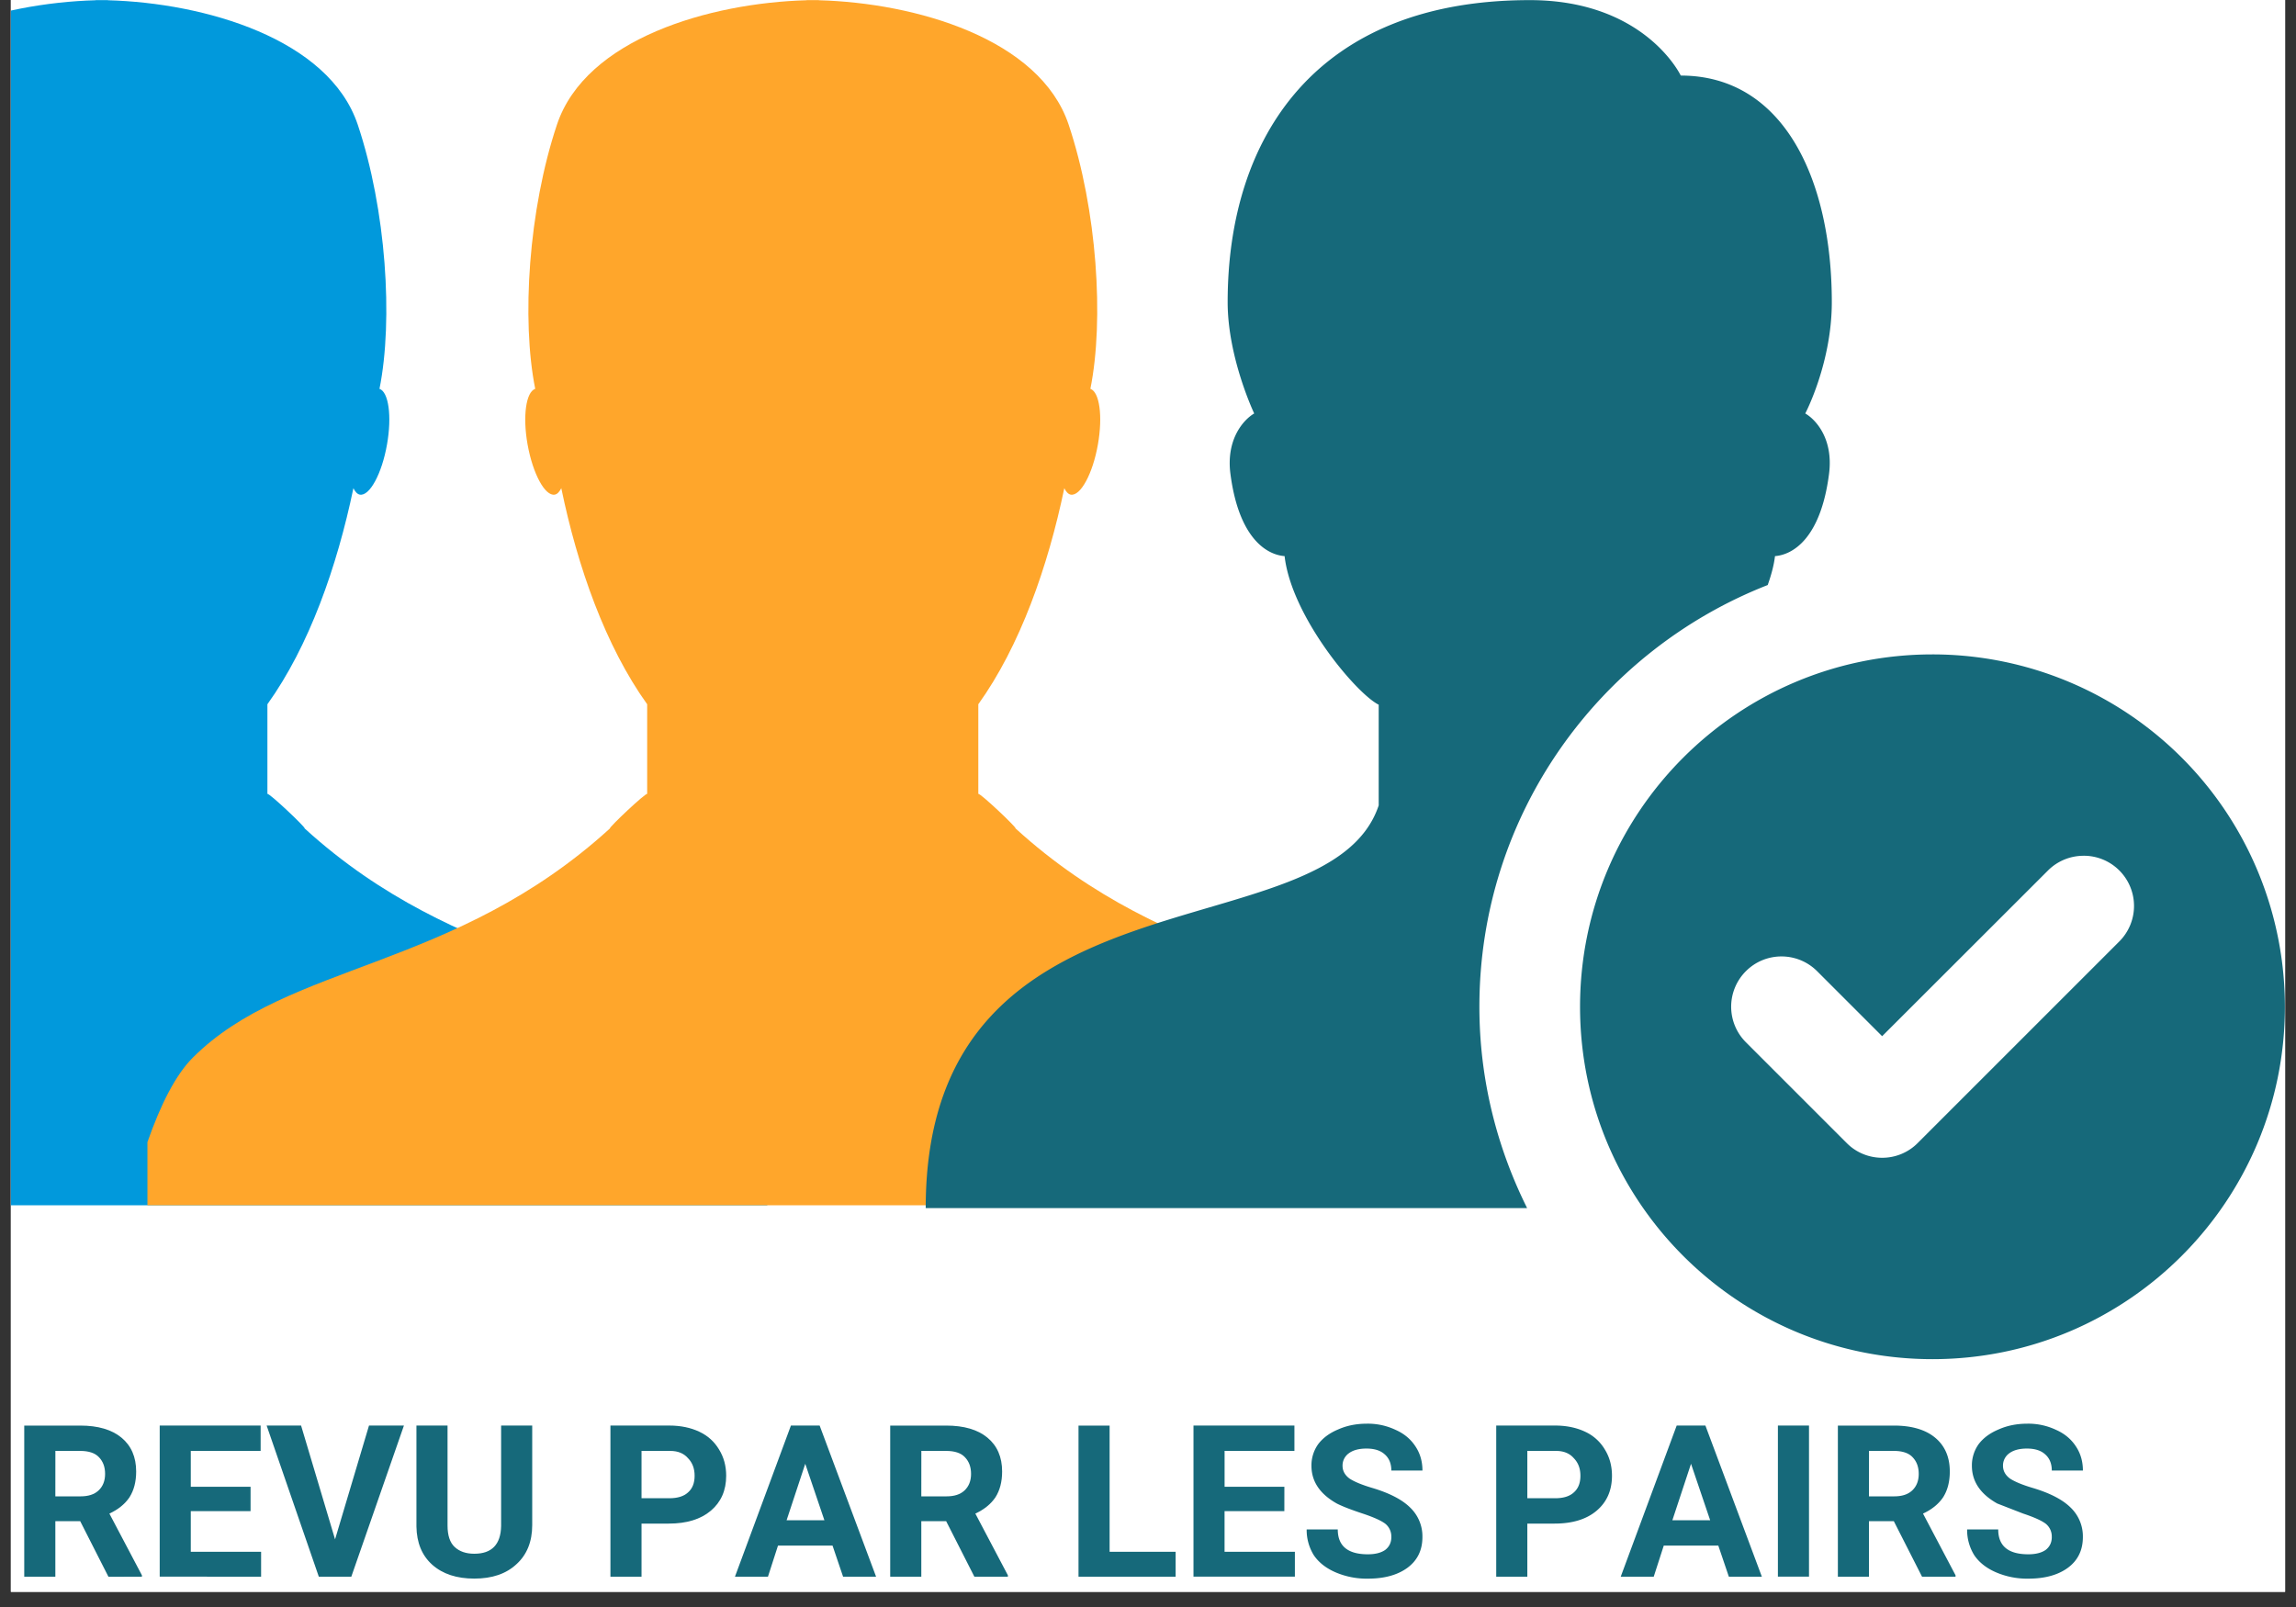
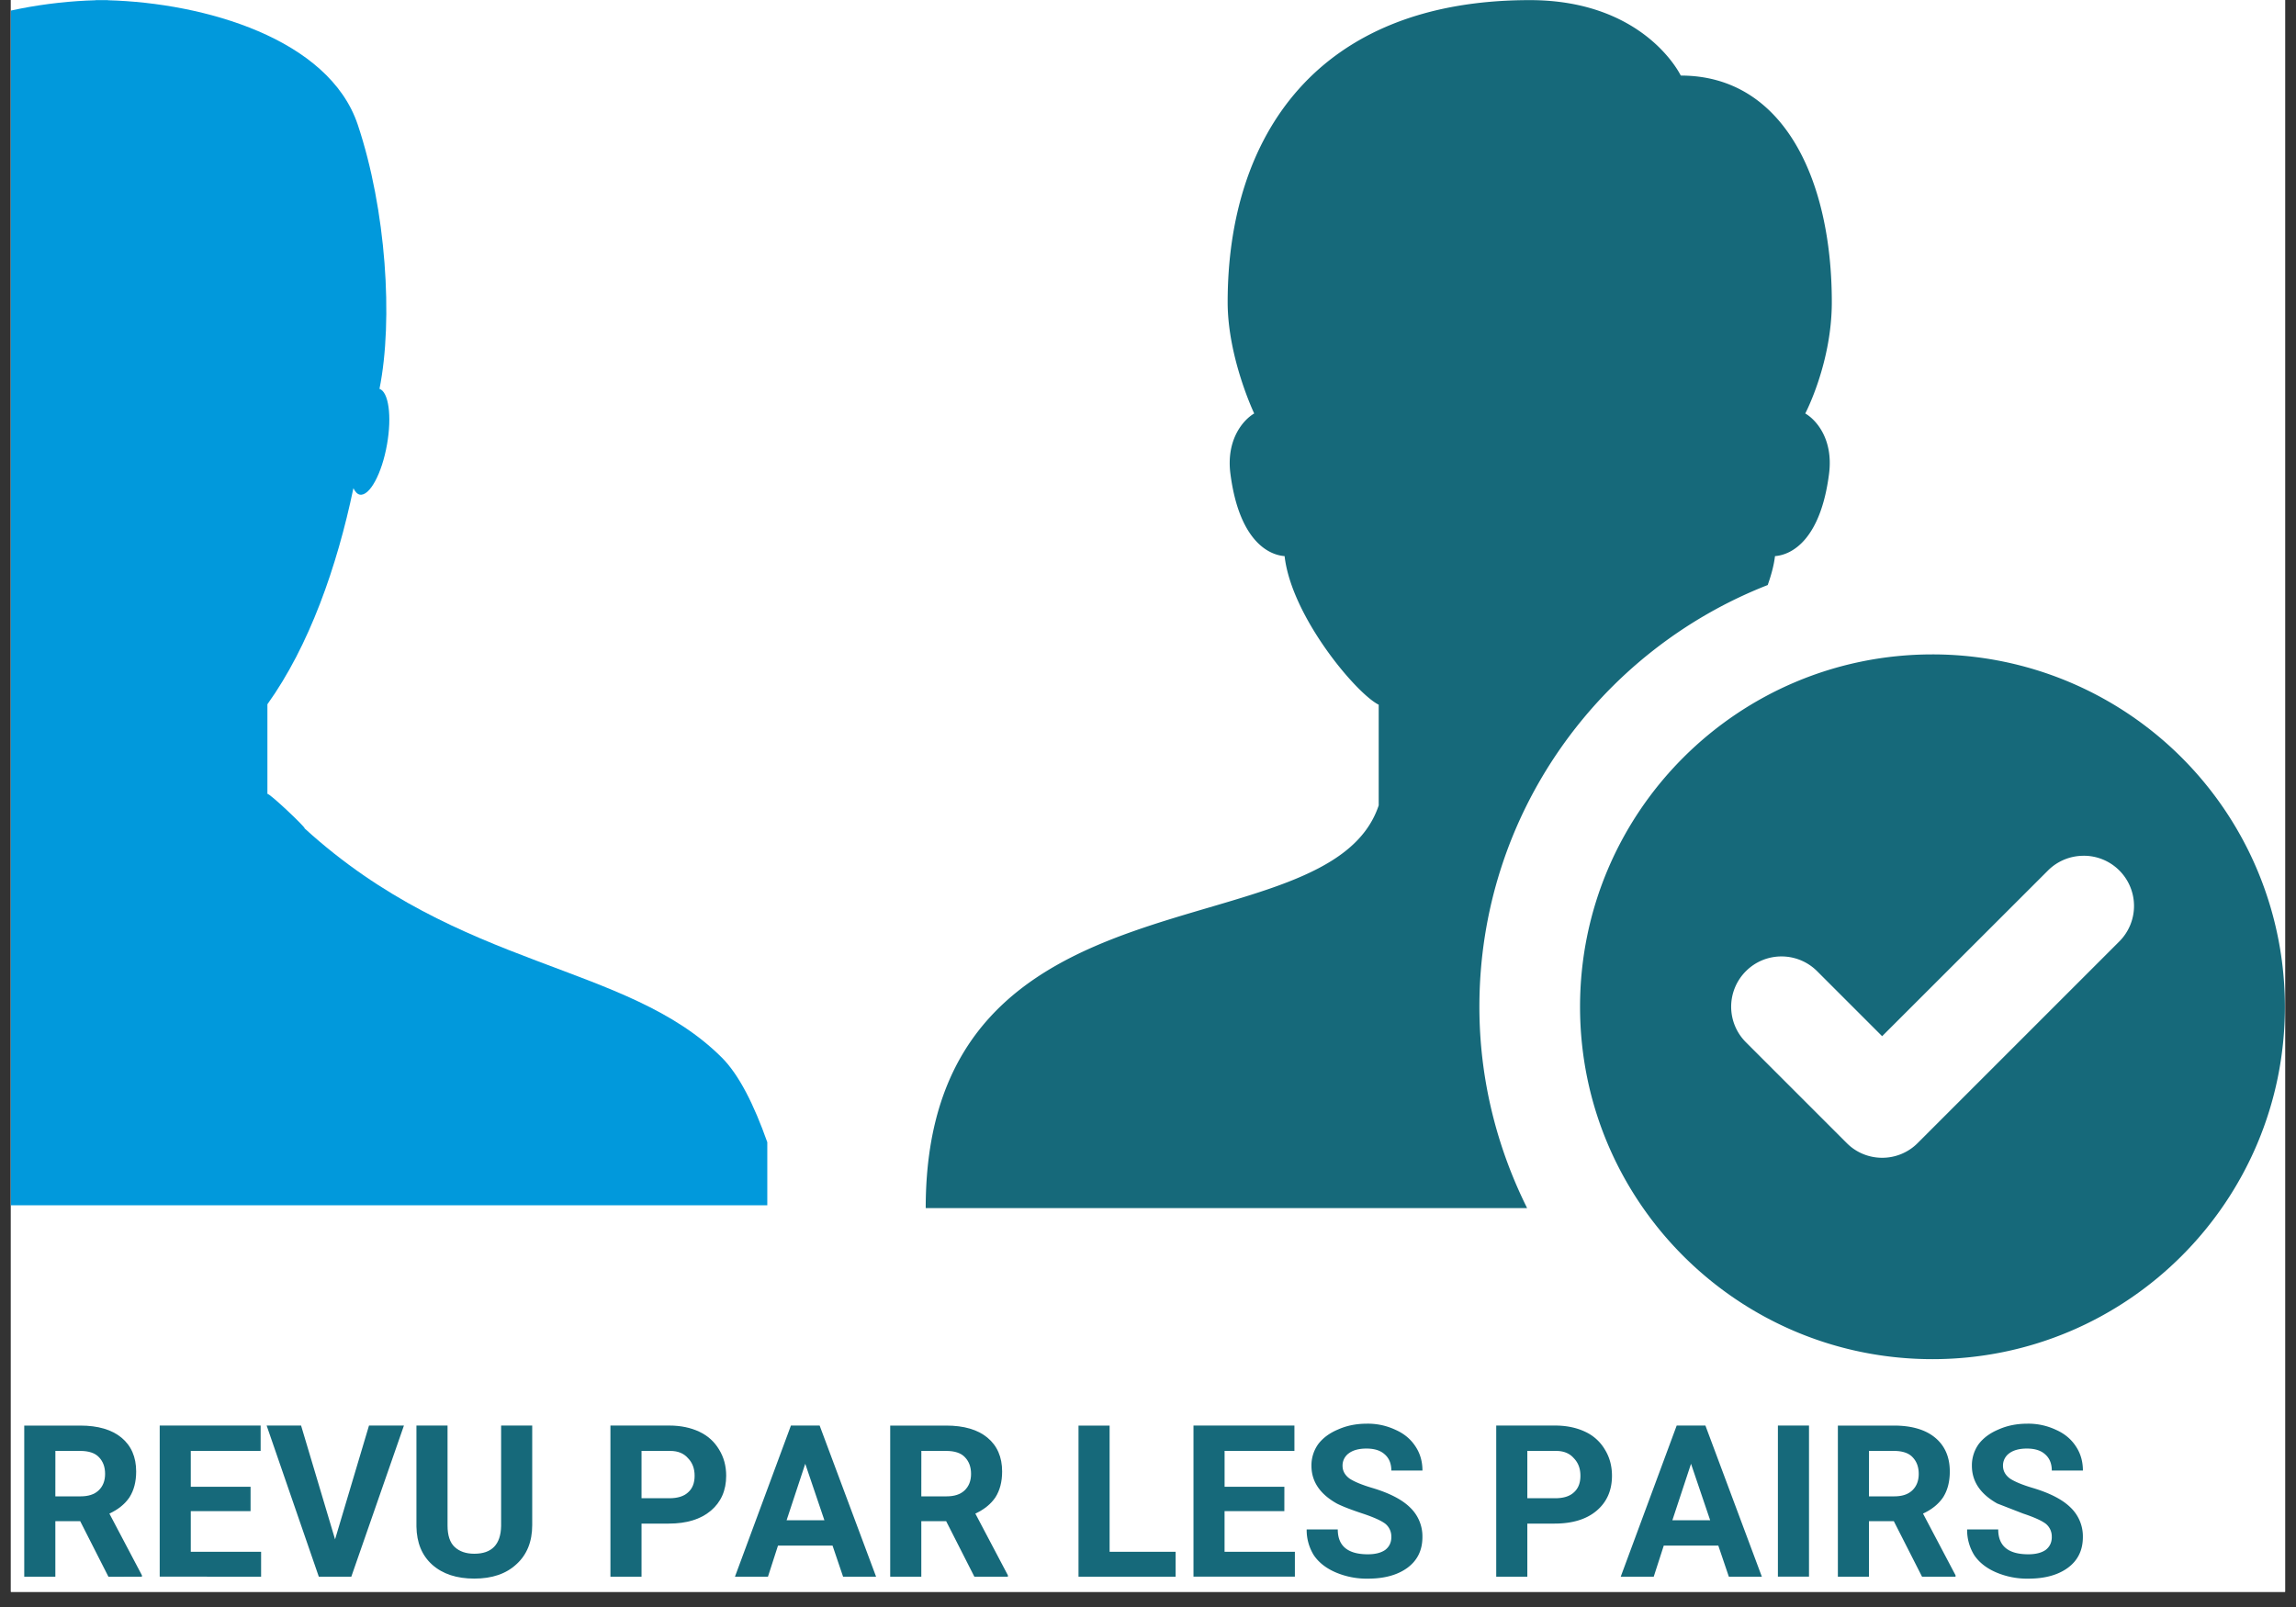
<svg xmlns="http://www.w3.org/2000/svg" xmlns:xlink="http://www.w3.org/1999/xlink" width="100" zoomAndPan="magnify" viewBox="0 0 75 52.5" height="70" preserveAspectRatio="xMidYMid meet">
  <rect x="0" y="0" width="75" height="52.5" fill="#333333" stroke="none" />
  <style>.B{clip-rule:nonzero}</style>
  <defs>
    <clipPath id="A">
      <path d="M.355 0h74.289v52.004H.355zm0 0" class="B" />
    </clipPath>
    <clipPath id="B">
-       <path d="M.355 0h25.066v39.375H.355zm0 0" class="B" />
+       <path d="M.355 0h25.066v39.375H.355m0 0" class="B" />
    </clipPath>
    <clipPath id="C">
-       <path d="M4.813 0h43.832v39.375H4.813zm0 0" class="B" />
-     </clipPath>
+       </clipPath>
    <clipPath id="D">
      <path d="M30.238 0h44.406v44.574H30.238zm0 0" class="B" />
    </clipPath>
    <clipPath id="E">
      <path d="M.355 46H69v6H.355zm0 0" class="B" />
    </clipPath>
    <path id="F" d="M20.956 49.775v1.734h-1.016v-4.937h1.922c.375 0 .703.07.984.203s.492.328.641.578c.156.25.234.539.234.859 0 .48-.168.859-.5 1.141s-.793.422-1.375.422zm0-.828h.906c.27 0 .473-.062.609-.187.145-.125.219-.305.219-.547s-.074-.43-.219-.578c-.137-.156-.328-.234-.578-.234h-.937zm0 0" />
    <path id="G" d="M27.195 50.493h-1.781l-.328 1.016h-1.078l1.828-4.937h.938l1.844 4.938h-1.078zm-1.5-.828h1.234l-.625-1.844zm0 0" />
    <path id="H" d="M30.907 49.697h-.812v1.813h-1.016v-4.937h1.828c.582 0 1.031.133 1.344.391.32.262.484.633.484 1.109 0 .336-.074.617-.219.844-.148.219-.367.398-.656.531l1.063 2.016v.047h-1.094zm-.812-.812h.828c.25 0 .441-.062.578-.187.145-.133.219-.316.219-.547s-.07-.41-.203-.547c-.125-.133-.328-.203-.609-.203h-.812zm0 0" />
    <path id="I" d="M45.448 50.212a.53.53 0 0 0-.203-.437c-.137-.102-.383-.211-.734-.328s-.637-.223-.844-.328c-.555-.312-.828-.723-.828-1.234a1.19 1.19 0 0 1 .219-.703c.156-.207.375-.367.656-.484.281-.125.594-.187.938-.187a2.12 2.12 0 0 1 .938.203c.281.125.492.305.641.531.156.23.234.496.234.797h-1.016c0-.227-.074-.406-.219-.531-.137-.125-.336-.187-.594-.187-.25 0-.445.055-.578.156a.49.49 0 0 0-.203.406c0 .168.078.309.234.422.164.105.406.203.719.297.57.168.988.383 1.25.641a1.3 1.3 0 0 1 .406.969c0 .43-.164.762-.484 1s-.758.359-1.297.359a2.58 2.58 0 0 1-1.047-.203c-.312-.133-.555-.32-.719-.562a1.56 1.56 0 0 1-.234-.844h1.016c0 .543.328.813.984.813.238 0 .426-.047.563-.141.133-.102.203-.242.203-.422zm0 0" />
  </defs>
  <g clip-path="url(#A)" fill="#fff">
    <path d="M.355 0h74.289v52.004H.355zm0 0" />
    <path d="M.355 0h74.289v52.004H.355zm0 0" />
  </g>
  <g clip-path="url(#B)">
    <path fill="#0199dc" d="M25.063 37.313c-.434-1.227-.922-2.199-1.48-2.758-3.117-3.121-8.539-2.848-13.629-7.488.031-.039-1.172-1.176-1.219-1.129v-2.93c1.363-1.902 2.273-4.488 2.809-7.059.055.113.125.195.211.211.316.055.719-.68.887-1.641.164-.926.051-1.715-.246-1.816.453-2.254.219-5.855-.711-8.633C10.742 1.262 6.68.094 3.523.008V.004h-.027-.148-.023-.172-.027v.004C-.031.094-4.094 1.262-5.031 4.07c-.93 2.777-1.164 6.379-.711 8.633-.301.102-.414.891-.25 1.816.172.961.566 1.695.887 1.641.086-.016.156-.098.211-.211.535 2.57 1.445 5.156 2.809 7.059v2.93c-.047-.047-1.25 1.09-1.219 1.129-5.09 4.641-10.508 4.367-13.625 7.488-.562.559-1.051 1.531-1.48 2.758V39.5h43.473v-2.187" />
  </g>
  <g clip-path="url(#C)">
    <path fill="#ffa62b" d="M48.285 37.313c-.43-1.227-.922-2.199-1.48-2.758-3.117-3.121-8.539-2.848-13.629-7.488.031-.039-1.172-1.176-1.219-1.129v-2.93c1.363-1.902 2.273-4.488 2.809-7.059.055.113.125.195.211.211.316.055.719-.68.887-1.641.164-.926.051-1.715-.246-1.816.453-2.254.219-5.855-.711-8.633-.941-2.809-5.004-3.977-8.16-4.062V.004h-.027-.148-.023-.172-.027v.004c-3.156.086-7.219 1.254-8.156 4.062-.93 2.777-1.164 6.379-.711 8.633-.301.102-.414.891-.25 1.816.172.961.57 1.695.887 1.641.09-.016.156-.098.215-.211.531 2.57 1.441 5.156 2.805 7.059v2.93c-.043-.047-1.25 1.09-1.219 1.129-5.09 4.641-10.508 4.367-13.625 7.488-.559.559-1.051 1.531-1.48 2.758V39.5h43.473v-2.187" />
  </g>
  <g clip-path="url(#D)">
    <path fill="#16697a" d="M49.969.004c-6.973 0-9.867 4.473-9.867 9.867 0 1.816.867 3.637.867 3.637-.348.203-.922.84-.777 1.969.273 2.113 1.188 2.648 1.77 2.691.223 1.969 2.336 4.488 3.074 4.855v3.289c-1.645 4.934-14.797 1.645-14.797 13.156h19.645c-.988-1.984-1.559-4.211-1.559-6.578 0-6.273 3.91-11.621 9.418-13.777.113-.32.203-.641.238-.945.582-.043 1.496-.578 1.766-2.691.145-1.133-.426-1.766-.777-1.969 0 0 .867-1.645.867-3.637 0-3.992-1.566-7.402-4.934-7.402 0 0-1.168-2.465-4.934-2.465zm13.156 21.375c-6.355 0-11.512 5.152-11.512 11.512s5.156 11.512 11.512 11.512 11.512-5.156 11.512-11.512a11.51 11.51 0 0 0-11.512-11.512zm4.934 6.578a1.64 1.64 0 0 1 1.164 2.805l-6.578 6.578a1.63 1.63 0 0 1-1.164.484c-.418 0-.84-.16-1.16-.484l-3.289-3.289a1.64 1.64 0 0 1 0-2.324c.641-.641 1.68-.641 2.324 0l2.125 2.125 5.418-5.414a1.64 1.64 0 0 1 1.16-.48zm0 0" />
  </g>
  <g clip-path="url(#E)">
    <g fill="#16697a">
      <path d="M2.62 49.697h-.812v1.813H.792v-4.937H2.62c.582 0 1.031.133 1.344.391.32.262.484.633.484 1.109 0 .336-.074.617-.219.844-.148.219-.367.398-.656.531l1.063 2.016v.047H3.542zm-.812-.812h.828c.25 0 .441-.062.578-.187.145-.133.219-.316.219-.547s-.07-.41-.203-.547c-.125-.133-.328-.203-.609-.203h-.812zm6.377.483H6.232v1.328h2.297v.813H5.217v-4.937h3.297v.828H6.232v1.172h1.953zm2.76.922l1.109-3.719h1.141l-1.719 4.938h-1.062L8.71 46.572h1.125zm6.44-3.718v3.25c0 .543-.172.969-.516 1.281-.336.313-.793.469-1.375.469-.574 0-1.031-.148-1.375-.453-.336-.301-.508-.719-.516-1.25v-3.297h1.016v3.266c0 .324.078.559.234.703s.367.219.641.219c.57 0 .863-.301.875-.906v-3.281zm0 0" />
      <use xlink:href="#F" />
      <use xlink:href="#G" />
      <use xlink:href="#H" />
      <path d="M36.246 50.697h2.156v.813H35.23v-4.937h1.016zm5.708-1.329h-1.953v1.328h2.297v.813h-3.312v-4.937h3.297v.828h-2.281v1.172h1.953zm0 0" />
      <use xlink:href="#I" />
      <path d="M49.891 49.775v1.734h-1.016v-4.937h1.922c.375 0 .703.07.984.203a1.45 1.45 0 0 1 .641.578c.156.25.234.539.234.859 0 .48-.168.859-.5 1.141s-.793.422-1.375.422zm0-.828h.906c.27 0 .473-.062.609-.187.145-.125.219-.305.219-.547s-.074-.43-.219-.578c-.137-.156-.328-.234-.578-.234h-.937zm6.238 1.546h-1.781l-.328 1.016h-1.078l1.828-4.937h.938l1.844 4.938h-1.078zm-1.5-.828h1.234l-.625-1.844zm4.463 1.844h-1.016v-4.937h1.016zm2.771-1.812h-.812v1.813h-1.016v-4.937h1.828c.582 0 1.031.133 1.344.391.32.262.484.633.484 1.109 0 .336-.074.617-.219.844-.148.219-.367.398-.656.531l1.063 2.016v.047h-1.094zm-.812-.812h.828c.25 0 .441-.062.578-.187.145-.133.219-.316.219-.547s-.07-.41-.203-.547c-.125-.133-.328-.203-.609-.203h-.812zm5.971 1.327a.53.53 0 0 0-.203-.437c-.137-.102-.383-.211-.734-.328l-.844-.328c-.555-.312-.828-.723-.828-1.234a1.19 1.19 0 0 1 .219-.703c.156-.207.375-.367.656-.484.281-.125.594-.187.938-.187a2.12 2.12 0 0 1 .938.203c.281.125.492.305.641.531.156.23.234.496.234.797h-1.016c0-.227-.074-.406-.219-.531-.137-.125-.336-.187-.594-.187-.25 0-.445.055-.578.156a.49.49 0 0 0-.203.406c0 .168.078.309.234.422.164.105.406.203.719.297.57.168.988.383 1.25.641a1.3 1.3 0 0 1 .406.969c0 .43-.164.762-.484 1s-.758.359-1.297.359a2.58 2.58 0 0 1-1.047-.203c-.312-.133-.555-.32-.719-.562a1.56 1.56 0 0 1-.234-.844h1.016c0 .543.328.813.984.813.238 0 .426-.047.563-.141.133-.102.203-.242.203-.422zm0 0" />
    </g>
  </g>
</svg>